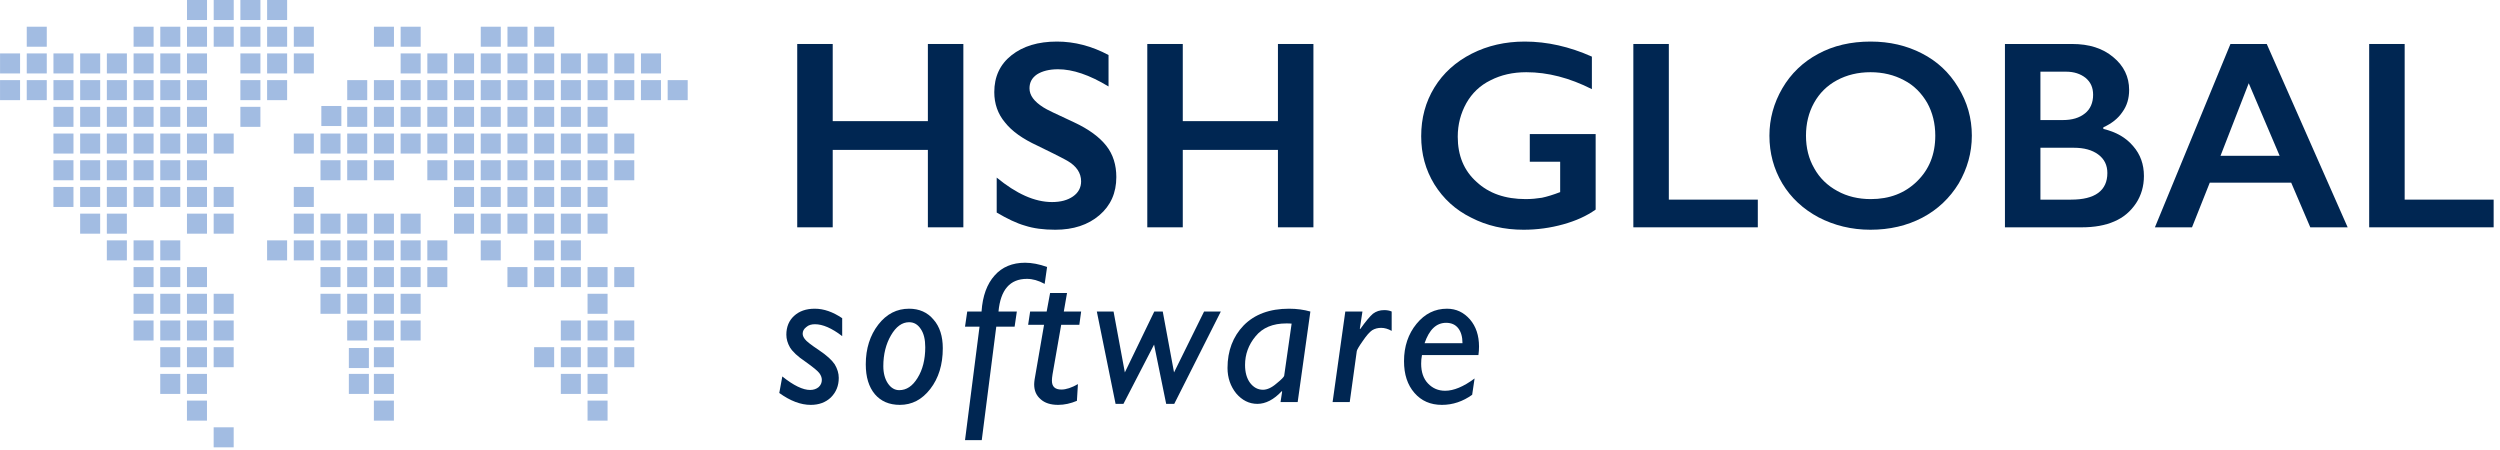
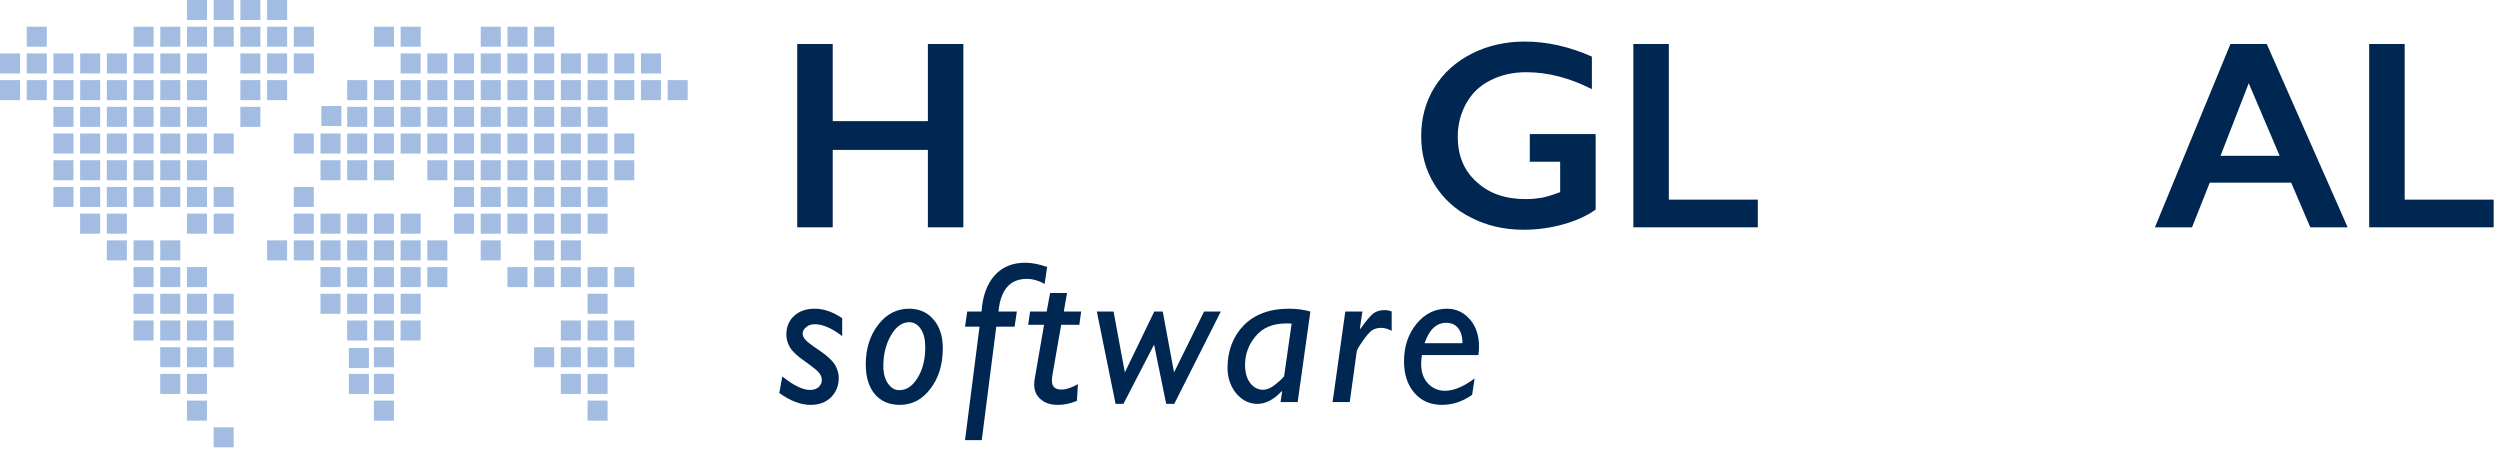
<svg xmlns="http://www.w3.org/2000/svg" width="100%" height="100%" viewBox="0 0 372 67" version="1.1" xml:space="preserve" style="fill-rule:evenodd;clip-rule:evenodd;stroke-linejoin:round;stroke-miterlimit:2;">
  <g>
    <g transform="matrix(1,0,0,1,-161.246,-429.957)">
      <g transform="matrix(40,0,0,40,276.874,463.782)">
        <path d="M0.207,-0.682l0,0.287l0.354,-0l0,-0.287l0.132,-0l-0,0.682l-0.132,-0l0,-0.288l-0.354,-0l0,0.288l-0.132,-0l0,-0.682l0.132,-0Z" style="fill:#002652;fill-rule:nonzero;" />
      </g>
      <g transform="matrix(40,0,0,40,307.596,463.782)">
-         <path d="M0.273,-0.691c0.066,0 0.13,0.017 0.192,0.05l-0,0.117c-0.071,-0.043 -0.133,-0.064 -0.188,-0.064c-0.033,0 -0.059,0.007 -0.078,0.019c-0.019,0.013 -0.028,0.03 -0.028,0.052c-0,0.026 0.017,0.049 0.052,0.071c0.01,0.007 0.048,0.025 0.113,0.055c0.056,0.026 0.096,0.056 0.121,0.088c0.025,0.032 0.037,0.071 0.037,0.116c0,0.059 -0.021,0.106 -0.063,0.142c-0.042,0.036 -0.097,0.054 -0.164,0.054c-0.044,-0 -0.081,-0.005 -0.112,-0.015c-0.032,-0.009 -0.067,-0.026 -0.106,-0.049l-0,-0.13c0.073,0.06 0.141,0.091 0.206,0.091c0.032,-0 0.058,-0.007 0.078,-0.021c0.02,-0.014 0.03,-0.033 0.03,-0.056c-0,-0.031 -0.017,-0.057 -0.052,-0.077c-0.029,-0.016 -0.066,-0.034 -0.111,-0.056c-0.054,-0.025 -0.094,-0.053 -0.12,-0.086c-0.027,-0.032 -0.04,-0.07 -0.04,-0.113c0,-0.057 0.021,-0.103 0.064,-0.137c0.043,-0.034 0.099,-0.051 0.169,-0.051Z" style="fill:#002652;fill-rule:nonzero;" />
-       </g>
+         </g>
      <g transform="matrix(40,0,0,40,328.963,463.782)">
-         <path d="M0.207,-0.682l0,0.287l0.354,-0l0,-0.287l0.132,-0l-0,0.682l-0.132,-0l0,-0.288l-0.354,-0l0,0.288l-0.132,-0l0,-0.682l0.132,-0Z" style="fill:#002652;fill-rule:nonzero;" />
-       </g>
+         </g>
      <g transform="matrix(40,0,0,40,370.799,463.782)">
        <path d="M0.433,-0.691c0.084,0 0.167,0.019 0.25,0.056l0,0.121c-0.083,-0.042 -0.164,-0.063 -0.244,-0.063c-0.05,-0 -0.094,0.01 -0.133,0.03c-0.039,0.019 -0.069,0.048 -0.09,0.085c-0.021,0.038 -0.032,0.079 -0.032,0.125c0,0.07 0.023,0.126 0.07,0.168c0.046,0.043 0.107,0.064 0.183,0.064c0.021,0 0.041,-0.002 0.06,-0.005c0.019,-0.004 0.042,-0.011 0.068,-0.021l-0,-0.113l-0.113,-0l0,-0.103l0.245,-0l-0,0.281c-0.034,0.024 -0.074,0.042 -0.121,0.055c-0.047,0.013 -0.096,0.02 -0.147,0.02c-0.072,-0 -0.137,-0.015 -0.195,-0.045c-0.059,-0.029 -0.104,-0.071 -0.137,-0.124c-0.033,-0.054 -0.049,-0.113 -0.049,-0.179c-0,-0.067 0.016,-0.127 0.049,-0.181c0.033,-0.054 0.08,-0.096 0.139,-0.126c0.059,-0.03 0.125,-0.045 0.197,-0.045Z" style="fill:#002652;fill-rule:nonzero;" />
      </g>
      <g transform="matrix(40,0,0,40,401.288,463.782)">
        <path d="M0.207,-0.682l0,0.579l0.331,-0l0,0.103l-0.463,0l0,-0.682l0.132,-0Z" style="fill:#002652;fill-rule:nonzero;" />
      </g>
      <g transform="matrix(40,0,0,40,422.616,463.782)">
-         <path d="M0.425,-0.691c0.07,0 0.134,0.015 0.19,0.044c0.057,0.029 0.102,0.071 0.135,0.126c0.034,0.055 0.051,0.115 0.051,0.18c-0,0.064 -0.017,0.123 -0.049,0.178c-0.033,0.054 -0.078,0.097 -0.135,0.127c-0.057,0.03 -0.122,0.045 -0.193,0.045c-0.071,-0 -0.135,-0.016 -0.193,-0.046c-0.058,-0.031 -0.103,-0.073 -0.135,-0.126c-0.032,-0.054 -0.048,-0.113 -0.048,-0.178c-0,-0.062 0.016,-0.121 0.048,-0.176c0.032,-0.055 0.077,-0.098 0.133,-0.128c0.057,-0.031 0.122,-0.046 0.196,-0.046Zm-0.241,0.35c0,0.045 0.01,0.086 0.031,0.122c0.02,0.036 0.049,0.064 0.086,0.084c0.036,0.02 0.078,0.03 0.124,0.03c0.07,0 0.127,-0.022 0.172,-0.066c0.045,-0.044 0.068,-0.1 0.068,-0.17c0,-0.045 -0.01,-0.086 -0.03,-0.122c-0.021,-0.036 -0.049,-0.065 -0.086,-0.084c-0.037,-0.02 -0.079,-0.03 -0.125,-0.03c-0.046,-0 -0.088,0.01 -0.125,0.03c-0.037,0.02 -0.065,0.048 -0.085,0.084c-0.02,0.036 -0.03,0.077 -0.03,0.122Z" style="fill:#002652;fill-rule:nonzero;" />
-       </g>
+         </g>
      <g transform="matrix(40,0,0,40,456.581,463.782)">
-         <path d="M0.325,-0.682c0.063,-0 0.114,0.016 0.153,0.049c0.039,0.032 0.059,0.073 0.059,0.122c0,0.031 -0.008,0.059 -0.025,0.082c-0.016,0.024 -0.04,0.043 -0.071,0.057l-0,0.006c0.047,0.011 0.084,0.032 0.111,0.064c0.027,0.031 0.04,0.068 0.04,0.111c-0,0.038 -0.01,0.072 -0.029,0.101c-0.02,0.03 -0.046,0.053 -0.081,0.068c-0.034,0.015 -0.075,0.022 -0.121,0.022l-0.286,-0l0,-0.682l0.25,-0Zm-0.035,0.283c0.035,0 0.062,-0.008 0.083,-0.025c0.02,-0.016 0.03,-0.04 0.03,-0.069c-0,-0.027 -0.009,-0.047 -0.028,-0.063c-0.019,-0.015 -0.043,-0.023 -0.073,-0.023l-0.095,-0l0,0.18l0.083,0Zm0.031,0.296c0.044,-0 0.078,-0.008 0.101,-0.025c0.023,-0.017 0.034,-0.042 0.034,-0.074c0,-0.029 -0.011,-0.052 -0.034,-0.069c-0.023,-0.017 -0.053,-0.025 -0.091,-0.025l-0.124,0l0,0.193l0.114,-0Z" style="fill:#002652;fill-rule:nonzero;" />
-       </g>
+         </g>
      <g transform="matrix(40,0,0,40,481.698,463.782)">
        <path d="M0.421,-0.682l0.301,0.682l-0.139,-0l-0.071,-0.166l-0.303,-0l-0.066,0.166l-0.138,-0l0.281,-0.682l0.135,-0Zm-0.172,0.416l0.22,-0l-0.115,-0.27l-0.105,0.27Z" style="fill:#002652;fill-rule:nonzero;" />
      </g>
      <g transform="matrix(40,0,0,40,510.78,463.782)">
        <path d="M0.207,-0.682l0,0.579l0.331,-0l0,0.103l-0.463,0l0,-0.682l0.132,-0Z" style="fill:#002652;fill-rule:nonzero;" />
      </g>
      <g transform="matrix(30,0,0,30,276.874,489.782)">
        <path d="M0.323,-0.416l0,0.089c-0.052,-0.04 -0.097,-0.059 -0.135,-0.059c-0.017,-0 -0.032,0.004 -0.043,0.014c-0.012,0.009 -0.018,0.02 -0.018,0.033c-0,0.009 0.004,0.018 0.011,0.027c0.007,0.01 0.03,0.028 0.069,0.054c0.039,0.026 0.065,0.05 0.079,0.071c0.013,0.022 0.02,0.044 0.02,0.067c0,0.039 -0.013,0.071 -0.039,0.097c-0.026,0.025 -0.06,0.037 -0.1,0.037c-0.05,0 -0.102,-0.02 -0.156,-0.059l0.015,-0.082c0.056,0.045 0.102,0.067 0.138,0.067c0.017,-0 0.031,-0.005 0.042,-0.014c0.011,-0.01 0.016,-0.022 0.016,-0.036c0,-0.011 -0.004,-0.022 -0.012,-0.033c-0.008,-0.011 -0.031,-0.03 -0.069,-0.057c-0.039,-0.026 -0.064,-0.05 -0.077,-0.071c-0.012,-0.021 -0.018,-0.042 -0.018,-0.063c-0,-0.039 0.013,-0.07 0.038,-0.093c0.026,-0.024 0.06,-0.036 0.103,-0.036c0.045,0 0.09,0.016 0.136,0.047Z" style="fill:#002652;fill-rule:nonzero;" />
      </g>
      <g transform="matrix(30,0,0,30,288.994,489.782)">
        <path d="M0.251,-0.463c0.05,0 0.091,0.018 0.121,0.054c0.031,0.035 0.046,0.083 0.046,0.142c-0,0.082 -0.021,0.149 -0.062,0.202c-0.041,0.053 -0.091,0.079 -0.151,0.079c-0.053,0 -0.094,-0.018 -0.124,-0.053c-0.03,-0.036 -0.045,-0.085 -0.045,-0.148c0,-0.078 0.021,-0.144 0.062,-0.197c0.041,-0.053 0.092,-0.079 0.153,-0.079Zm-0,0.067c-0.035,0 -0.065,0.022 -0.09,0.065c-0.025,0.043 -0.038,0.094 -0.038,0.153c0,0.035 0.008,0.064 0.023,0.086c0.015,0.022 0.034,0.033 0.056,0.033c0.036,-0 0.066,-0.02 0.091,-0.061c0.025,-0.04 0.038,-0.091 0.038,-0.152c0,-0.038 -0.007,-0.068 -0.022,-0.09c-0.015,-0.023 -0.034,-0.034 -0.058,-0.034Z" style="fill:#002652;fill-rule:nonzero;" />
      </g>
      <g transform="matrix(30,0,0,30,303.941,489.782)">
        <path d="M0.287,-0.449l-0.011,0.075l-0.091,-0l-0.072,0.563l-0.083,-0l0.072,-0.563l-0.072,-0l0.011,-0.075l0.071,-0c0.005,-0.077 0.027,-0.137 0.065,-0.179c0.037,-0.042 0.088,-0.063 0.151,-0.063c0.033,0 0.07,0.007 0.109,0.021l-0.012,0.084c-0.031,-0.017 -0.06,-0.025 -0.088,-0.025c-0.084,0 -0.131,0.054 -0.141,0.162l0.091,-0Z" style="fill:#002652;fill-rule:nonzero;" />
      </g>
      <g transform="matrix(30,0,0,30,313.571,489.782)">
        <path d="M0.285,-0.449l-0.009,0.066l-0.09,0l-0.043,0.246c-0.002,0.012 -0.003,0.023 -0.003,0.031c-0,0.029 0.015,0.044 0.047,0.044c0.023,-0 0.051,-0.009 0.082,-0.027l-0.005,0.083c-0.031,0.013 -0.062,0.02 -0.093,0.02c-0.037,0 -0.066,-0.009 -0.087,-0.028c-0.022,-0.019 -0.032,-0.043 -0.032,-0.074c-0,-0.007 0.001,-0.015 0.002,-0.023l0.047,-0.272l-0.079,0l0.01,-0.066l0.082,-0l0.017,-0.092l0.084,-0l-0.016,0.092l0.086,-0Z" style="fill:#002652;fill-rule:nonzero;" />
      </g>
      <g transform="matrix(30,0,0,30,323.494,489.782)">
        <path d="M0.647,-0.449l-0.231,0.458l-0.04,-0l-0.06,-0.294l-0.152,0.294l-0.039,-0l-0.093,-0.458l0.083,-0l0.056,0.302l0.146,-0.302l0.042,-0l0.056,0.302l0.149,-0.302l0.083,-0Z" style="fill:#002652;fill-rule:nonzero;" />
      </g>
      <g transform="matrix(30,0,0,30,342.85,489.782)">
        <path d="M0.446,-0.449l-0.063,0.449l-0.085,-0l0.008,-0.052l-0.002,-0.002c-0.039,0.042 -0.08,0.063 -0.121,0.063c-0.041,-0 -0.076,-0.018 -0.105,-0.052c-0.028,-0.035 -0.043,-0.077 -0.043,-0.126c0,-0.085 0.027,-0.156 0.08,-0.211c0.054,-0.055 0.129,-0.083 0.225,-0.083c0.039,0 0.074,0.005 0.106,0.014Zm-0.13,0.319l0.037,-0.259c-0.009,-0.001 -0.018,-0.001 -0.026,-0.001c-0.067,-0 -0.118,0.021 -0.153,0.064c-0.035,0.042 -0.052,0.09 -0.052,0.142c0,0.036 0.008,0.066 0.025,0.089c0.017,0.022 0.038,0.034 0.064,0.034c0.02,-0 0.043,-0.01 0.067,-0.031c0.025,-0.02 0.037,-0.033 0.038,-0.038Z" style="fill:#002652;fill-rule:nonzero;" />
      </g>
      <g transform="matrix(30,0,0,30,358.427,489.782)">
        <path d="M0.185,-0.449l-0.013,0.085l0.002,0.002c0.027,-0.038 0.048,-0.063 0.063,-0.076c0.016,-0.012 0.034,-0.018 0.056,-0.018c0.013,-0 0.026,0.002 0.037,0.007l0,0.096c-0.018,-0.01 -0.035,-0.015 -0.052,-0.015c-0.017,-0 -0.032,0.004 -0.045,0.012c-0.013,0.009 -0.028,0.026 -0.047,0.054c-0.019,0.027 -0.028,0.043 -0.029,0.049l-0.035,0.253l-0.085,-0l0.063,-0.449l0.085,-0Z" style="fill:#002652;fill-rule:nonzero;" />
      </g>
      <g transform="matrix(30,0,0,30,369.024,489.782)">
        <path d="M0.388,-0.117l-0.012,0.081c-0.046,0.033 -0.096,0.05 -0.15,0.05c-0.057,0 -0.102,-0.02 -0.136,-0.059c-0.035,-0.04 -0.052,-0.092 -0.052,-0.158c0,-0.073 0.021,-0.135 0.062,-0.185c0.041,-0.05 0.091,-0.075 0.151,-0.075c0.046,0 0.083,0.018 0.114,0.053c0.03,0.035 0.045,0.08 0.045,0.135c0,0.014 -0.001,0.028 -0.003,0.042l-0.28,0c-0.003,0.015 -0.004,0.029 -0.004,0.043c0,0.041 0.011,0.074 0.034,0.098c0.023,0.024 0.051,0.036 0.085,0.036c0.042,-0 0.091,-0.02 0.146,-0.061Zm-0.248,-0.175l0.188,0c0,-0.031 -0.007,-0.056 -0.021,-0.074c-0.014,-0.018 -0.034,-0.027 -0.06,-0.027c-0.049,-0 -0.084,0.034 -0.107,0.101Z" style="fill:#002652;fill-rule:nonzero;" />
      </g>
    </g>
    <path d="M102.329,11.922l-2.98,0l-0,2.981l2.98,-0l0,-2.981Zm-3.974,0l-2.984,0l0,2.981l2.984,-0l-0,-2.981Zm-67.557,47.687l-2.98,-0l-0,2.982l2.98,-0l-0,-2.982Zm-3.974,-3.974l-2.98,0l-0,2.981l2.98,0l-0,-2.981Zm3.974,0l-2.98,0l-0,2.981l2.98,0l-0,-2.981Zm59.608,6.956l-2.979,-0l-0,-2.982l2.979,-0l-0,2.982Zm-3.972,-3.975l-2.983,0l0,-2.981l2.983,0l-0,2.981Zm3.972,0l-2.979,0l-0,-2.981l2.979,0l-0,2.981Zm3.973,-3.974l-2.978,-0l-0,-2.981l2.978,0l0,2.981Zm-3.973,-0l-2.979,-0l-0,-2.981l2.979,0l-0,2.981Zm-3.972,-0l-2.983,-0l0,-2.981l2.983,0l-0,2.981Zm-6.956,-2.981l2.98,0l0,2.981l-2.98,-0m14.901,-3.975l-2.978,-0l-0,-2.98l2.978,-0l0,2.98Zm-3.973,-0l-2.979,-0l-0,-2.98l2.979,-0l-0,2.98Zm-3.972,-0l-2.983,-0l0,-2.98l2.983,-0l-0,2.98Zm3.972,-3.973l-2.979,0l-0,-2.981l2.979,-0l-0,2.981Zm3.973,-3.974l-2.978,0l-0,-2.979l2.978,0l0,2.979Zm-3.973,0l-2.979,0l-0,-2.979l2.979,0l-0,2.979Zm-39.738,0.994l-2.981,-0l0,2.981l2.981,-0l-0,-2.981Zm4.222,11.921l-2.982,0l0,2.981l2.982,0l-0,-2.981Zm-4.222,-15.894l-2.981,-0l0,2.979l2.981,-0l-0,-2.979Zm4.222,12.045l-2.982,-0l0,2.98l2.982,0l-0,-2.98Zm-0.25,-4.099l-2.979,0l-0,2.98l2.979,0l-0,-2.98Zm3.974,11.922l-2.98,-0l0,2.982l2.98,-0l0,-2.982Zm0,-3.974l-2.98,0l0,2.981l2.98,0l0,-2.981Zm-23.842,7.948l-2.98,0l0,2.98l2.98,-0l-0,-2.98Zm23.842,-11.922l-2.98,0l0,2.981l2.98,-0l0,-2.981Zm-23.842,0l-2.98,0l0,2.981l2.98,-0l-0,-2.981Zm-3.974,0l-2.98,0l-0,2.981l2.98,-0l-0,-2.981Zm-3.974,0l-2.98,0l-0,2.981l2.98,-0l-0,-2.981Zm35.766,-3.974l-2.982,0l0,2.98l2.982,0l0,-2.98Zm-3.976,0l-2.98,0l0,2.98l2.98,0l0,-2.98Zm-23.842,0l-2.98,0l0,2.98l2.98,0l-0,-2.98Zm-3.974,0l-2.98,0l-0,2.98l2.98,0l-0,-2.98Zm-3.974,0l-2.98,0l-0,2.98l2.98,0l-0,-2.98Zm-3.975,0l-2.978,0l-0,2.98l2.978,0l0,-2.98Zm39.741,-3.973l-2.982,-0l0,2.981l2.982,-0l0,-2.981Zm-3.976,-0l-2.98,-0l0,2.981l2.98,-0l0,-2.981Zm-3.974,-0l-2.979,-0l-0,2.981l2.979,-0l-0,-2.981Zm-19.868,-0l-2.98,-0l0,2.981l2.98,-0l-0,-2.981Zm-3.974,-0l-2.98,-0l-0,2.981l2.98,-0l-0,-2.981Zm-3.974,-0l-2.98,-0l-0,2.981l2.98,-0l-0,-2.981Zm-3.975,-0l-2.978,-0l-0,2.981l2.978,-0l0,-2.981Zm63.585,-3.973l-2.983,-0l0,2.979l2.983,-0l-0,-2.979Zm-3.976,-0l-2.98,-0l-0,2.979l2.98,-0l0,-2.979Zm-3.974,-0l-2.979,-0l-0,2.979l2.979,-0l0,-2.979Zm-11.921,-0l-2.98,-0l0,2.979l2.98,-0l-0,-2.979Zm-3.973,-0l-2.982,-0l0,2.979l2.982,-0l0,-2.979Zm-3.976,-0l-2.98,-0l0,2.979l2.98,-0l0,-2.979Zm-3.974,-0l-2.979,-0l-0,2.979l2.979,-0l-0,-2.979Zm-23.842,-0l-2.98,-0l-0,2.979l2.98,-0l-0,-2.979Zm-3.974,-0l-2.98,-0l-0,2.979l2.98,-0l-0,-2.979Zm-3.975,-0l-2.978,-0l-0,2.979l2.978,-0l0,-2.979Zm63.585,-3.976l-2.983,0l0,2.98l2.983,0l-0,-2.98Zm-3.976,0l-2.98,0l-0,2.98l2.98,0l0,-2.98Zm-7.947,0l-2.981,0l-0,2.98l2.981,0l-0,-2.98Zm-7.948,0l-2.98,0l0,2.98l2.98,0l-0,-2.98Zm-3.973,0l-2.982,0l0,2.98l2.982,0l0,-2.98Zm-3.976,0l-2.98,0l0,2.98l2.98,0l0,-2.98Zm-3.974,0l-2.979,0l-0,2.98l2.979,0l-0,-2.98Zm-3.972,0l-2.981,0l0,2.98l2.981,0l-0,-2.98Zm-3.974,0l-2.982,0l0,2.98l2.982,0l0,-2.98Zm-3.975,0l-2.979,0l0,2.98l2.979,0l0,-2.98Zm-15.895,0l-2.98,0l-0,2.98l2.98,0l-0,-2.98Zm-3.975,0l-2.978,0l-0,2.98l2.978,0l0,-2.98Zm-3.973,0l-2.981,0l0,2.98l2.981,0l0,-2.98Zm71.53,-3.975l-2.979,0l-0,2.983l2.979,-0l-0,-2.983Zm-3.972,0l-2.983,0l0,2.983l2.983,-0l-0,-2.983Zm-3.976,0l-2.98,0l-0,2.983l2.98,-0l0,-2.983Zm-3.974,0l-2.979,0l-0,2.983l2.979,-0l0,-2.983Zm-3.973,0l-2.981,0l-0,2.983l2.981,-0l-0,-2.983Zm-3.975,0l-2.98,0l-0,2.983l2.98,-0l-0,-2.983Zm-7.946,0l-2.982,0l0,2.983l2.982,-0l0,-2.983Zm-3.976,0l-2.98,0l0,2.983l2.98,-0l0,-2.983Zm-3.974,0l-2.979,0l-0,2.983l2.979,-0l-0,-2.983Zm-3.972,0l-2.981,0l0,2.983l2.981,-0l-0,-2.983Zm-3.974,0l-2.982,0l0,2.983l2.982,-0l0,-2.983Zm-11.922,0l-2.98,0l0,2.983l2.98,-0l-0,-2.983Zm-3.974,0l-2.98,0l-0,2.983l2.98,-0l-0,-2.983Zm-11.922,0l-2.981,0l0,2.983l2.981,-0l0,-2.983Zm-3.974,0l-2.979,0l-0,2.983l2.979,-0l-0,-2.983Zm75.504,-3.972l-2.979,0l-0,2.979l2.979,0l-0,-2.979Zm-3.972,0l-2.983,0l0,2.979l2.983,0l-0,-2.979Zm-3.976,0l-2.98,0l-0,2.979l2.98,0l0,-2.979Zm-3.974,0l-2.979,0l-0,2.979l2.979,0l0,-2.979Zm-3.973,0l-2.981,0l-0,2.979l2.981,0l-0,-2.979Zm-3.975,0l-2.98,0l-0,2.979l2.98,0l-0,-2.979Zm-23.842,0l-2.982,0l0,2.979l2.982,0l0,-2.979Zm-11.922,0l-2.98,0l0,2.979l2.98,0l-0,-2.979Zm-3.974,0l-2.98,0l-0,2.979l2.98,0l-0,-2.979Zm-3.974,0l-2.98,0l-0,2.979l2.98,0l-0,-2.979Zm-3.975,0l-2.978,0l-0,2.979l2.978,0l0,-2.979Zm-3.973,0l-2.981,0l0,2.979l2.981,0l0,-2.979Zm-3.974,0l-2.979,0l-0,2.979l2.979,0l-0,-2.979Zm-3.973,0l-2.981,0l-0,2.979l2.981,0l-0,-2.979Zm83.45,-3.975l-2.978,-0l-0,2.982l2.978,0l0,-2.982Zm-3.973,-0l-2.979,-0l-0,2.982l2.979,0l-0,-2.982Zm-3.972,-0l-2.983,-0l0,2.982l2.983,0l-0,-2.982Zm-3.976,-0l-2.98,-0l-0,2.982l2.98,0l0,-2.982Zm-3.974,-0l-2.979,-0l-0,2.982l2.979,0l0,-2.982Zm-3.973,-0l-2.981,-0l-0,2.982l2.981,0l-0,-2.982Zm-3.975,-0l-2.98,-0l-0,2.982l2.98,0l-0,-2.982Zm-3.973,-0l-2.98,-0l0,2.982l2.98,0l-0,-2.982Zm-7.949,-0l-2.98,-0l0,2.982l2.98,0l0,-2.982Zm-3.974,-0l-2.979,-0l-0,2.982l2.979,0l-0,-2.982Zm-3.972,-0l-2.981,-0l0,2.982l2.981,0l-0,-2.982Zm-19.87,-0l-2.98,-0l-0,2.982l2.98,0l-0,-2.982Zm-3.974,-0l-2.98,-0l-0,2.982l2.98,0l-0,-2.982Zm-3.975,-0l-2.978,-0l-0,2.982l2.978,0l0,-2.982Zm-3.973,-0l-2.981,-0l0,2.982l2.981,0l0,-2.982Zm-3.974,-0l-2.979,-0l-0,2.982l2.979,0l-0,-2.982Zm-3.973,-0l-2.981,-0l-0,2.982l2.981,0l-0,-2.982Zm83.45,-3.971l-2.978,0l-0,2.979l2.978,0l0,-2.979Zm-3.973,0l-2.979,0l-0,2.979l2.979,0l-0,-2.979Zm-3.972,0l-2.983,0l0,2.979l2.983,0l-0,-2.979Zm-3.976,0l-2.98,0l-0,2.979l2.98,0l0,-2.979Zm-3.974,0l-2.979,0l-0,2.979l2.979,0l0,-2.979Zm-3.973,0l-2.981,0l-0,2.979l2.981,0l-0,-2.979Zm-3.975,0l-2.98,0l-0,2.979l2.98,0l-0,-2.979Zm-3.973,0l-2.98,0l0,2.979l2.98,0l-0,-2.979Zm-3.973,0l-2.982,0l0,2.979l2.982,0l0,-2.979Zm-3.976,0l-2.98,0l0,2.979l2.98,0l0,-2.979Zm-3.974,0l-2.979,0l-0,2.979l2.979,0l-0,-2.979Zm-3.972,0l-2.981,0l0,2.979l2.981,0l-0,-2.979Zm-3.974,0l-2.982,0l0,2.979l2.982,0l0,-2.979Zm-11.922,0l-2.98,0l0,2.979l2.98,0l-0,-2.979Zm-3.974,0l-2.98,0l-0,2.979l2.98,0l-0,-2.979Zm-3.974,0l-2.98,0l-0,2.979l2.98,0l-0,-2.979Zm-3.975,0l-2.978,0l-0,2.979l2.978,0l0,-2.979Zm-3.973,0l-2.981,0l0,2.979l2.981,0l0,-2.979Zm-3.974,0l-2.979,0l-0,2.979l2.979,0l-0,-2.979Zm-3.973,0l-2.981,0l-0,2.979l2.981,0l-0,-2.979Zm79.477,-3.976l-2.979,0l-0,2.98l2.979,0l-0,-2.98Zm-3.972,0l-2.983,0l0,2.98l2.983,0l-0,-2.98Zm-3.976,0l-2.98,0l-0,2.98l2.98,0l0,-2.98Zm-3.974,0l-2.979,0l-0,2.98l2.979,0l0,-2.98Zm-3.973,0l-2.981,0l-0,2.98l2.981,0l-0,-2.98Zm-3.975,0l-2.98,0l-0,2.98l2.98,0l-0,-2.98Zm-3.973,0l-2.98,0l0,2.98l2.98,0l-0,-2.98Zm-3.973,0l-2.982,0l0,2.98l2.982,0l0,-2.98Zm-3.976,0l-2.98,0l0,2.98l2.98,0l0,-2.98Zm-3.974,0l-2.979,0l-0,2.98l2.979,0l-0,-2.98Zm-3.849,-0.124l-2.98,0l-0,2.981l2.98,-0l0,-2.981Zm-12.046,0.124l-2.981,0l-0,2.98l2.981,0l-0,-2.98Zm-7.947,0l-2.98,0l-0,2.98l2.98,0l-0,-2.98Zm-3.974,0l-2.98,0l-0,2.98l2.98,0l-0,-2.98Zm-3.975,0l-2.978,0l-0,2.98l2.978,0l0,-2.98Zm-3.973,0l-2.981,0l0,2.98l2.981,0l0,-2.98Zm-3.974,0l-2.979,0l-0,2.98l2.979,0l-0,-2.98Zm-3.973,0l-2.981,0l-0,2.98l2.981,0l-0,-2.98Zm83.45,-3.974l-2.978,0l-0,2.981l2.978,-0l0,-2.981Zm-3.973,0l-2.979,0l-0,2.981l2.979,-0l-0,-2.981Zm-3.972,0l-2.983,0l0,2.981l2.983,-0l-0,-2.981Zm-3.976,0l-2.98,0l-0,2.981l2.98,-0l0,-2.981Zm-3.974,0l-2.979,0l-0,2.981l2.979,-0l0,-2.981Zm-3.973,0l-2.981,0l-0,2.981l2.981,-0l-0,-2.981Zm-3.975,0l-2.98,0l-0,2.981l2.98,-0l-0,-2.981Zm-3.973,0l-2.98,0l0,2.981l2.98,-0l-0,-2.981Zm-3.973,0l-2.982,0l0,2.981l2.982,-0l0,-2.981Zm-3.976,0l-2.98,0l0,2.981l2.98,-0l0,-2.981Zm-3.974,0l-2.979,0l-0,2.981l2.979,-0l-0,-2.981Zm-11.921,0l-2.979,0l0,2.981l2.979,-0l0,-2.981Zm-3.974,0l-2.981,0l-0,2.981l2.981,-0l-0,-2.981Zm-7.947,0l-2.98,0l-0,2.981l2.98,-0l-0,-2.981Zm-3.974,0l-2.98,0l-0,2.981l2.98,-0l-0,-2.981Zm-3.975,0l-2.978,0l-0,2.981l2.978,-0l0,-2.981Zm-3.973,0l-2.981,0l0,2.981l2.981,-0l0,-2.981Zm-3.974,0l-2.979,0l-0,2.981l2.979,-0l-0,-2.981Zm-3.973,0l-2.981,0l-0,2.981l2.981,-0l-0,-2.981Zm-3.976,0l-2.979,0l-0,2.981l2.979,-0l0,-2.981Zm-3.973,0l-2.98,0l-0,2.981l2.98,-0l-0,-2.981Zm95.375,-3.973l-2.984,0l0,2.981l2.984,0l-0,-2.981Zm-3.976,0l-2.978,0l-0,2.981l2.978,0l0,-2.981Zm-3.973,0l-2.979,0l-0,2.981l2.979,0l-0,-2.981Zm-3.972,0l-2.983,0l0,2.981l2.983,0l-0,-2.981Zm-3.976,0l-2.98,0l-0,2.981l2.98,0l0,-2.981Zm-3.974,0l-2.979,0l-0,2.981l2.979,0l0,-2.981Zm-3.973,0l-2.981,0l-0,2.981l2.981,0l-0,-2.981Zm-3.975,0l-2.98,0l-0,2.981l2.98,0l-0,-2.981Zm-3.973,0l-2.98,0l0,2.981l2.98,0l-0,-2.981Zm-3.973,0l-2.982,0l0,2.981l2.982,0l0,-2.981Zm-15.896,0l-2.982,0l0,2.981l2.982,0l0,-2.981Zm-3.975,0l-2.979,0l0,2.981l2.979,0l0,-2.981Zm-3.974,0l-2.981,0l-0,2.981l2.981,0l-0,-2.981Zm-7.947,0l-2.98,0l-0,2.981l2.98,0l-0,-2.981Zm-3.974,0l-2.98,0l-0,2.981l2.98,0l-0,-2.981Zm-3.975,0l-2.978,0l-0,2.981l2.978,0l0,-2.981Zm-3.973,0l-2.981,0l0,2.981l2.981,0l0,-2.981Zm-3.974,0l-2.979,0l-0,2.981l2.979,0l-0,-2.981Zm-3.973,0l-2.981,0l-0,2.981l2.981,0l-0,-2.981Zm-3.976,0l-2.979,0l-0,2.981l2.979,0l0,-2.981Zm75.505,-3.974l-2.98,-0l-0,2.979l2.98,0l0,-2.979Zm-3.974,-0l-2.979,-0l-0,2.979l2.979,0l0,-2.979Zm-3.973,-0l-2.981,-0l-0,2.979l2.981,0l-0,-2.979Zm-11.921,-0l-2.982,-0l0,2.979l2.982,0l0,-2.979Zm-3.976,-0l-2.98,-0l0,2.979l2.98,0l0,-2.979Zm-11.92,-0l-2.982,-0l0,2.979l2.982,0l0,-2.979Zm-3.975,-0l-2.979,-0l0,2.979l2.979,0l0,-2.979Zm-3.974,-0l-2.981,-0l-0,2.979l2.981,0l-0,-2.979Zm-3.973,-0l-2.98,-0l0,2.979l2.98,0l-0,-2.979Zm-3.974,-0l-2.98,-0l-0,2.979l2.98,0l-0,-2.979Zm-3.974,-0l-2.98,-0l-0,2.979l2.98,0l-0,-2.979Zm-3.975,-0l-2.978,-0l-0,2.979l2.978,0l0,-2.979Zm-15.896,-0l-2.979,-0l-0,2.979l2.979,0l0,-2.979Zm-3.973,3.974l-2.98,0l-0,2.981l2.98,0l-0,-2.981Zm39.739,-7.949l-2.979,0l0,2.981l2.979,-0l0,-2.981Zm-3.974,0l-2.981,0l-0,2.981l2.981,-0l-0,-2.981Zm-3.973,0l-2.98,0l0,2.981l2.98,-0l-0,-2.981Zm-3.974,0l-2.98,0l-0,2.981l2.98,-0l-0,-2.981Z" style="fill:#a2bce2;fill-rule:nonzero;" />
  </g>
</svg>